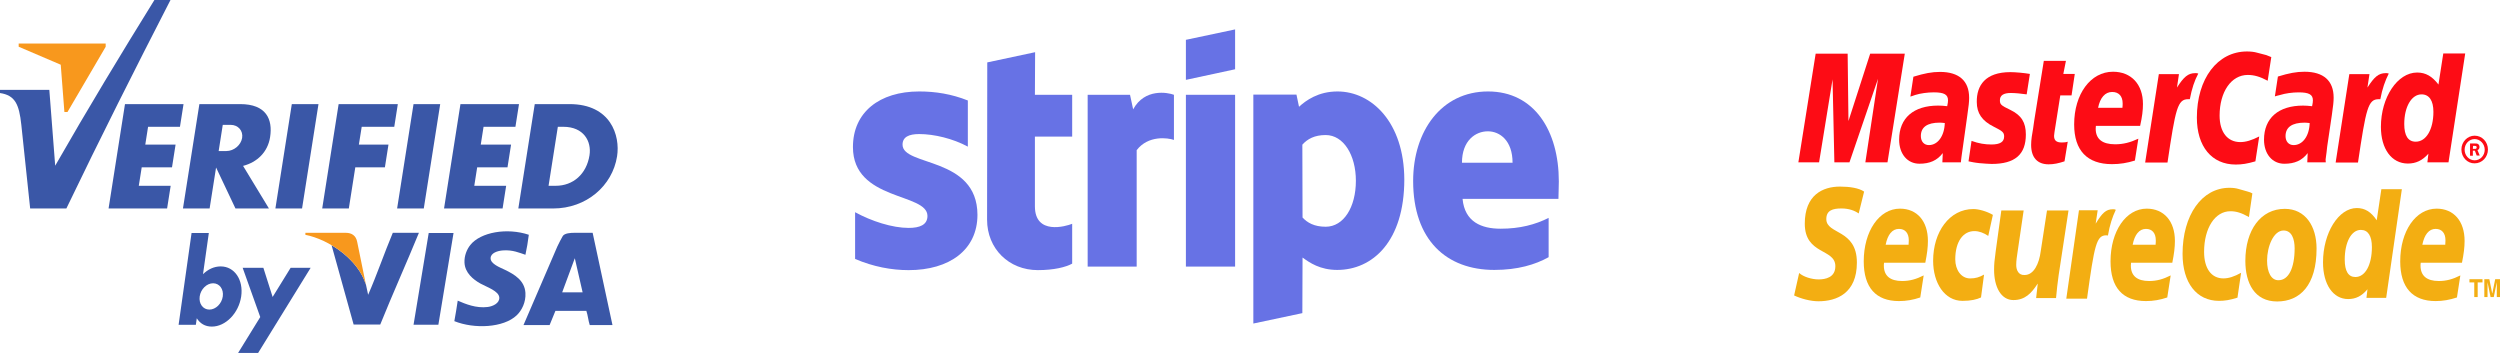
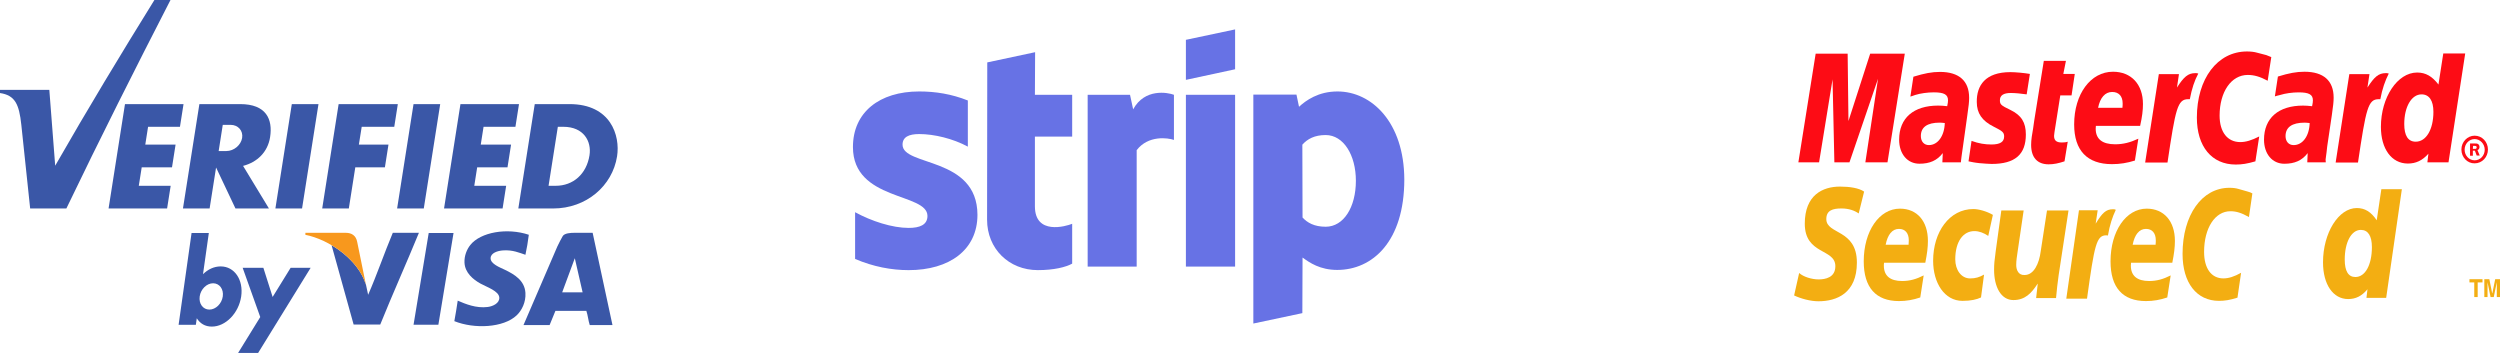
<svg xmlns="http://www.w3.org/2000/svg" width="170" height="24" viewBox="0 0 170 24" fill="none">
  <path fill-rule="evenodd" clip-rule="evenodd" d="M35.959 15.964C35.901 16.437 35.824 16.89 35.729 17.325C35.329 17.193 34.868 16.983 34.216 17.027C33.827 17.052 33.367 17.204 33.361 17.557C33.354 17.949 33.993 18.182 34.348 18.353C34.988 18.663 35.675 19.075 35.729 19.913C35.77 20.558 35.473 21.119 35.137 21.439C34.24 22.294 32.252 22.384 30.895 21.838C30.979 21.381 31.056 20.917 31.125 20.444C31.65 20.669 32.372 20.974 33.163 20.875C33.524 20.83 33.965 20.618 33.953 20.245C33.938 19.789 33.095 19.519 32.67 19.282C32.178 19.008 31.616 18.552 31.585 17.856C31.565 17.392 31.744 16.958 31.98 16.661C32.681 15.783 34.482 15.47 35.959 15.964Z" fill="#3A57A7" />
  <path fill-rule="evenodd" clip-rule="evenodd" d="M19.843 7.079H21.657L20.54 14.177H18.727L19.843 7.079Z" fill="#3A57A7" />
  <path fill-rule="evenodd" clip-rule="evenodd" d="M15.148 8.49L14.869 10.271H15.393C15.903 10.271 16.384 9.87 16.465 9.38C16.544 8.891 16.193 8.49 15.684 8.49H15.148ZM13.558 7.079H16.334C18.1 7.079 18.559 8.105 18.366 9.33C18.205 10.354 17.476 11.037 16.529 11.28L18.288 14.177H16.012L14.693 11.39L14.254 14.177H12.441L13.558 7.079Z" fill="#3A57A7" />
  <path fill-rule="evenodd" clip-rule="evenodd" d="M28.12 7.079H29.934L28.817 14.177H27.004L28.12 7.079Z" fill="#3A57A7" />
  <path fill-rule="evenodd" clip-rule="evenodd" d="M31.311 7.079H35.292L35.049 8.622H32.882L32.691 9.835H34.752L34.51 11.379H32.448L32.251 12.634H34.419L34.176 14.177H30.195L31.311 7.079Z" fill="#3A57A7" />
  <path fill-rule="evenodd" clip-rule="evenodd" d="M8.499 7.079H12.48L12.237 8.622H10.069L9.879 9.835H11.939L11.696 11.379H9.636L9.438 12.634H11.606L11.363 14.177H7.383L8.499 7.079Z" fill="#3A57A7" />
  <path fill-rule="evenodd" clip-rule="evenodd" d="M23.027 7.079H27.052L26.81 8.622H24.596L24.403 9.835H26.416L26.173 11.379H24.16L23.72 14.177H21.91L23.027 7.079Z" fill="#3A57A7" />
  <path fill-rule="evenodd" clip-rule="evenodd" d="M37.933 8.622C38.064 8.622 38.189 8.622 38.307 8.622C39.693 8.622 40.235 9.608 40.086 10.56C39.884 11.836 38.975 12.634 37.787 12.634C37.628 12.634 37.475 12.634 37.302 12.634L37.933 8.622ZM36.363 7.079H38.726C41.54 7.079 42.182 9.227 41.961 10.63C41.646 12.634 39.875 14.177 37.609 14.177H35.246L36.363 7.079Z" fill="#3A57A7" />
  <path fill-rule="evenodd" clip-rule="evenodd" d="M0 6.111H3.354L3.753 11.268C5.971 7.393 8.228 3.663 10.5 0H11.593C9.188 4.68 6.813 9.391 4.513 14.177H2.051L1.45 8.49C1.301 7.079 1.019 6.479 0 6.327V6.111Z" fill="#3A57A7" />
-   <path fill-rule="evenodd" clip-rule="evenodd" d="M1.27 3.178L4.13 4.401L4.379 7.615H4.59L7.186 3.181V2.958H1.27L1.27 3.178Z" fill="#F8981D" />
  <path fill-rule="evenodd" clip-rule="evenodd" d="M13.026 15.846H14.2L13.804 18.644C14.139 18.318 14.55 18.116 15.008 18.116C15.949 18.116 16.566 19.032 16.401 20.161C16.234 21.291 15.346 22.208 14.405 22.208C13.94 22.208 13.607 21.997 13.381 21.642L13.318 22.085H12.145L13.026 15.846ZM14.491 19.262C14.925 19.262 15.22 19.663 15.149 20.157C15.079 20.651 14.671 21.052 14.237 21.052C13.803 21.052 13.509 20.651 13.579 20.157C13.649 19.663 14.057 19.262 14.491 19.262Z" fill="#3A57A7" />
  <path fill-rule="evenodd" clip-rule="evenodd" d="M16.501 18.211H17.909L18.539 20.194L19.762 18.211H21.124L17.552 24H16.191L17.697 21.559L16.501 18.211Z" fill="#3A57A7" />
  <path fill-rule="evenodd" clip-rule="evenodd" d="M28.121 22.083L29.152 15.845H30.84L29.809 22.083H28.121Z" fill="#3A57A7" />
  <path fill-rule="evenodd" clip-rule="evenodd" d="M26.71 15.832C26.129 17.214 25.633 18.682 25.033 20.046L24.858 19.228C24.857 19.224 24.856 19.22 24.855 19.217L24.884 19.363C24.755 18.933 24.533 18.526 24.25 18.154C24.242 18.144 24.235 18.135 24.228 18.125C24.178 18.061 24.125 17.998 24.073 17.936C24.04 17.898 24.008 17.861 23.974 17.823C23.566 17.372 23.07 16.983 22.547 16.675L24.047 22.07H25.856C26.707 19.965 27.626 17.927 28.486 15.832C27.895 15.832 27.302 15.832 26.71 15.832Z" fill="#3A57A7" />
  <path fill-rule="evenodd" clip-rule="evenodd" d="M23.524 15.832H20.766V15.968C22.354 16.281 24.358 17.625 24.883 19.363L24.291 16.458C24.21 16.009 23.901 15.832 23.524 15.832Z" fill="#F8981D" />
  <path fill-rule="evenodd" clip-rule="evenodd" d="M39.087 17.56L38.228 19.88H39.618L39.087 17.56ZM41.648 22.103C41.133 22.103 40.618 22.103 40.103 22.103C40.003 21.805 39.975 21.436 39.873 21.141C39.171 21.141 38.469 21.141 37.768 21.141L37.374 22.103C36.781 22.103 36.189 22.103 35.598 22.103L37.899 16.761C38.001 16.527 38.184 16.206 38.261 16.064C38.378 15.848 38.83 15.832 39.023 15.832H40.3L41.648 22.103Z" fill="#3A57A7" />
-   <path fill-rule="evenodd" clip-rule="evenodd" d="M106 12.334C106 8.916 104.347 6.219 101.187 6.219C98.014 6.219 96.094 8.916 96.094 12.307C96.094 16.326 98.36 18.355 101.614 18.355C103.2 18.355 104.4 17.995 105.307 17.488V14.817C104.4 15.271 103.36 15.552 102.04 15.552C100.747 15.552 99.6 15.098 99.454 13.522H105.974C105.974 13.349 106 12.654 106 12.334ZM99.414 11.066C99.414 9.557 100.334 8.929 101.174 8.929C101.987 8.929 102.854 9.557 102.854 11.066H99.414Z" fill="#6772E5" />
  <path fill-rule="evenodd" clip-rule="evenodd" d="M90.947 6.219C89.64 6.219 88.8 6.833 88.333 7.261L88.16 6.433H85.227V22L88.56 21.293L88.573 17.514C89.053 17.861 89.76 18.355 90.933 18.355C93.32 18.355 95.493 16.433 95.493 12.2C95.48 8.329 93.28 6.219 90.947 6.219ZM90.147 15.418C89.36 15.418 88.893 15.138 88.573 14.791L88.56 9.837C88.907 9.45 89.387 9.183 90.147 9.183C91.36 9.183 92.2 10.545 92.2 12.294C92.2 14.083 91.373 15.418 90.147 15.418Z" fill="#6772E5" />
  <path fill-rule="evenodd" clip-rule="evenodd" d="M80.641 5.431L83.987 4.71V2L80.641 2.708V5.431Z" fill="#6772E5" />
  <path d="M83.987 6.446H80.641V18.128H83.987V6.446Z" fill="#6772E5" />
  <path fill-rule="evenodd" clip-rule="evenodd" d="M77.054 7.434L76.841 6.446H73.961V18.128H77.294V10.211C78.081 9.183 79.414 9.369 79.828 9.516V6.446C79.401 6.285 77.841 5.992 77.054 7.434Z" fill="#6772E5" />
  <path fill-rule="evenodd" clip-rule="evenodd" d="M70.388 3.549L67.134 4.243L67.121 14.937C67.121 16.913 68.601 18.368 70.574 18.368C71.668 18.368 72.468 18.168 72.908 17.928V15.218C72.481 15.391 70.374 16.005 70.374 14.029V9.29H72.908V6.446H70.374L70.388 3.549Z" fill="#6772E5" />
  <path fill-rule="evenodd" clip-rule="evenodd" d="M61.373 9.837C61.373 9.317 61.8 9.116 62.507 9.116C63.52 9.116 64.8 9.423 65.813 9.971V6.833C64.707 6.393 63.613 6.219 62.507 6.219C59.8 6.219 58 7.634 58 9.998C58 13.682 63.067 13.095 63.067 14.684C63.067 15.298 62.533 15.498 61.787 15.498C60.68 15.498 59.267 15.044 58.147 14.43V17.608C59.387 18.142 60.64 18.369 61.787 18.369C64.56 18.369 66.467 16.994 66.467 14.604C66.453 10.625 61.373 11.333 61.373 9.837Z" fill="#6772E5" />
  <path fill-rule="evenodd" clip-rule="evenodd" d="M167.375 10.166C167.375 9.648 167.785 9.226 168.277 9.226C168.783 9.226 169.18 9.648 169.18 10.166C169.18 10.684 168.783 11.107 168.277 11.107C167.785 11.12 167.375 10.698 167.375 10.166ZM168.277 10.902C168.66 10.902 168.961 10.575 168.961 10.18C168.961 9.784 168.647 9.457 168.277 9.457C167.895 9.457 167.594 9.784 167.594 10.18C167.594 10.575 167.895 10.902 168.277 10.902ZM168.154 10.589H167.962V9.757H168.305C168.373 9.757 168.455 9.757 168.51 9.798C168.578 9.839 168.606 9.92 168.606 10.002C168.606 10.098 168.551 10.18 168.469 10.207L168.62 10.575H168.415L168.292 10.247H168.154V10.589ZM168.154 10.125H168.263C168.305 10.125 168.346 10.125 168.373 10.111C168.4 10.098 168.415 10.057 168.415 10.016C168.415 9.989 168.4 9.948 168.373 9.935C168.346 9.92 168.292 9.92 168.263 9.92H168.168L168.154 10.125Z" fill="#FD0C15" />
  <path fill-rule="evenodd" clip-rule="evenodd" d="M154.448 3.882L154.202 5.491C153.669 5.205 153.272 5.096 152.848 5.096C151.726 5.096 150.933 6.241 150.933 7.863C150.933 8.98 151.466 9.662 152.342 9.662C152.711 9.662 153.121 9.54 153.627 9.28L153.367 10.971C152.807 11.134 152.451 11.189 152.027 11.189C150.399 11.189 149.387 9.962 149.387 7.999C149.387 5.354 150.783 3.5 152.793 3.5C153.052 3.5 153.286 3.527 153.477 3.582L154.107 3.746C154.27 3.814 154.312 3.827 154.448 3.882Z" fill="#FD0C15" />
  <path fill-rule="evenodd" clip-rule="evenodd" d="M149.428 4.987C149.387 4.973 149.333 4.973 149.277 4.973C148.785 4.973 148.498 5.232 148.033 5.954L148.169 5.041H146.801L145.871 11.052H147.39C147.937 7.372 148.073 6.745 148.798 6.745C148.84 6.745 148.853 6.745 148.908 6.745C149.045 6.023 149.222 5.491 149.483 5L149.428 4.987Z" fill="#FD0C15" />
  <path fill-rule="evenodd" clip-rule="evenodd" d="M140.387 10.971C139.977 11.107 139.648 11.174 139.307 11.174C138.541 11.174 138.117 10.711 138.117 9.853C138.117 9.689 138.131 9.498 138.158 9.307L138.254 8.721L138.321 8.244L138.979 4.14H140.483L140.306 5.027H141.085L140.866 6.485H140.1L139.704 8.993C139.69 9.102 139.676 9.184 139.676 9.239C139.676 9.553 139.84 9.689 140.196 9.689C140.373 9.689 140.496 9.675 140.606 9.635L140.387 10.971Z" fill="#FD0C15" />
  <path fill-rule="evenodd" clip-rule="evenodd" d="M134.421 6.935C134.421 7.699 134.776 8.217 135.57 8.613C136.172 8.913 136.281 9.007 136.281 9.28C136.281 9.649 136.007 9.825 135.419 9.825C134.968 9.825 134.557 9.758 134.065 9.58L133.859 10.971L133.928 10.985L134.202 11.039C134.298 11.052 134.421 11.079 134.598 11.094C134.954 11.121 135.242 11.148 135.432 11.148C137.02 11.148 137.758 10.507 137.758 9.144C137.758 8.326 137.457 7.835 136.692 7.468C136.063 7.168 135.994 7.099 135.994 6.813C135.994 6.486 136.24 6.323 136.732 6.323C137.033 6.323 137.43 6.363 137.814 6.417L138.032 5.027C137.635 4.959 137.047 4.905 136.705 4.905C134.995 4.905 134.407 5.818 134.421 6.935Z" fill="#FD0C15" />
  <path fill-rule="evenodd" clip-rule="evenodd" d="M166.498 11.039H165.062L165.131 10.453C164.72 10.916 164.283 11.121 163.736 11.121C162.627 11.121 161.902 10.125 161.902 8.626C161.902 6.622 163.024 4.932 164.365 4.932C164.952 4.932 165.391 5.191 165.815 5.75L166.143 3.636H167.634L166.498 11.039ZM164.269 9.635C164.981 9.635 165.472 8.804 165.472 7.604C165.472 6.841 165.186 6.417 164.665 6.417C163.982 6.417 163.489 7.263 163.489 8.435C163.489 9.226 163.749 9.635 164.269 9.635Z" fill="#FD0C15" />
  <path fill-rule="evenodd" clip-rule="evenodd" d="M145.173 10.917C144.653 11.08 144.162 11.162 143.615 11.162C141.932 11.162 141.043 10.235 141.043 8.463C141.043 6.39 142.164 4.878 143.683 4.878C144.927 4.878 145.721 5.736 145.721 7.072C145.721 7.508 145.666 7.944 145.529 8.558H142.52C142.507 8.654 142.507 8.695 142.507 8.749C142.507 9.458 142.958 9.812 143.834 9.812C144.367 9.812 144.86 9.69 145.407 9.431L145.173 10.917ZM144.325 7.331C144.34 7.208 144.34 7.099 144.34 7.031C144.34 6.54 144.079 6.254 143.628 6.254C143.149 6.254 142.808 6.636 142.67 7.331H144.325Z" fill="#FD0C15" />
  <path fill-rule="evenodd" clip-rule="evenodd" d="M128.349 11.039H126.844L127.706 5.355L125.763 11.039H124.737L124.614 5.396L123.697 11.039H122.289L123.465 3.651H125.64L125.695 8.231L127.172 3.651H129.526L128.349 11.039Z" fill="#FD0C15" />
  <path fill-rule="evenodd" clip-rule="evenodd" d="M132.246 8.366C132.081 8.352 132.014 8.339 131.904 8.339C131.042 8.339 130.618 8.652 130.618 9.252C130.618 9.621 130.836 9.866 131.165 9.866C131.767 9.866 132.219 9.252 132.246 8.366ZM133.34 11.038H132.081L132.108 10.411C131.726 10.915 131.22 11.133 130.522 11.133C129.701 11.133 129.141 10.466 129.141 9.497C129.141 8.025 130.125 7.18 131.795 7.18C131.972 7.18 132.191 7.194 132.409 7.221C132.451 7.016 132.465 6.934 132.465 6.825C132.465 6.431 132.205 6.28 131.494 6.28C131.07 6.28 130.577 6.349 130.234 6.458L130.044 6.525L129.906 6.567L130.111 5.217C130.864 4.986 131.37 4.89 131.918 4.89C133.217 4.89 133.901 5.504 133.901 6.649C133.901 6.949 133.873 7.167 133.777 7.848L133.477 9.989L133.422 10.37L133.381 10.669L133.354 10.889L133.34 11.038Z" fill="#FD0C15" />
  <path fill-rule="evenodd" clip-rule="evenodd" d="M157.058 8.367C156.908 8.354 156.826 8.34 156.717 8.34C155.855 8.34 155.417 8.654 155.417 9.254C155.417 9.622 155.636 9.867 155.965 9.867C156.58 9.867 157.031 9.254 157.058 8.367ZM158.153 11.039H156.895L156.922 10.412C156.539 10.917 156.032 11.135 155.335 11.135C154.515 11.135 153.953 10.467 153.953 9.499C153.953 8.027 154.939 7.181 156.607 7.181C156.771 7.181 157.004 7.195 157.223 7.222C157.264 7.017 157.277 6.935 157.277 6.826C157.277 6.432 157.018 6.281 156.306 6.281C155.882 6.281 155.39 6.35 155.048 6.459L154.829 6.513L154.692 6.554L154.897 5.205C155.65 4.973 156.156 4.878 156.703 4.878C158.002 4.878 158.687 5.491 158.687 6.636C158.687 6.935 158.659 7.154 158.564 7.835L158.249 9.963L158.207 10.345L158.167 10.644L158.14 10.848L158.153 11.039Z" fill="#FD0C15" />
  <path fill-rule="evenodd" clip-rule="evenodd" d="M162.382 4.987C162.34 4.973 162.286 4.973 162.231 4.973C161.738 4.973 161.45 5.232 160.986 5.954L161.123 5.041H159.754L158.824 11.052H160.343C160.89 7.372 161.026 6.745 161.751 6.745C161.793 6.745 161.793 6.745 161.862 6.745C161.998 6.023 162.19 5.491 162.436 5L162.382 4.987Z" fill="#FD0C15" />
-   <path fill-rule="evenodd" clip-rule="evenodd" d="M156.035 16.887C156.035 18.25 155.611 19.055 154.941 19.055C154.448 19.068 154.161 18.523 154.161 17.719C154.161 16.765 154.598 15.674 155.283 15.674C155.843 15.674 156.035 16.26 156.035 16.887ZM157.526 16.901C157.526 15.387 156.773 14.202 155.365 14.202C153.737 14.202 152.684 15.633 152.684 17.746C152.684 19.259 153.313 20.5 154.845 20.5C156.391 20.5 157.526 19.409 157.526 16.901Z" fill="#F3AE12" />
  <path fill-rule="evenodd" clip-rule="evenodd" d="M153.161 13.152L152.928 14.76C152.422 14.474 152.066 14.364 151.669 14.364C150.616 14.364 149.878 15.511 149.878 17.132C149.878 18.25 150.37 18.932 151.191 18.932C151.546 18.932 151.93 18.809 152.394 18.55L152.148 20.24C151.629 20.404 151.286 20.458 150.89 20.458C149.371 20.458 148.414 19.232 148.414 17.268C148.414 14.624 149.727 12.77 151.602 12.77C151.847 12.77 152.053 12.797 152.231 12.852L152.805 13.015C152.996 13.07 153.037 13.083 153.161 13.152Z" fill="#F3AE12" />
  <path fill-rule="evenodd" clip-rule="evenodd" d="M143.818 14.242C143.778 14.229 143.723 14.229 143.668 14.229C143.204 14.229 142.943 14.489 142.506 15.21L142.642 14.297H141.37L140.508 20.309H141.917C142.423 16.628 142.56 16.001 143.231 16.001C143.271 16.001 143.271 16.001 143.34 16.015C143.463 15.292 143.641 14.761 143.873 14.27L143.818 14.242Z" fill="#F3AE12" />
  <path fill-rule="evenodd" clip-rule="evenodd" d="M162.26 20.254H160.919L160.988 19.669C160.604 20.131 160.194 20.336 159.674 20.336C158.648 20.336 157.965 19.34 157.965 17.841C157.965 15.838 159.018 14.147 160.263 14.147C160.81 14.147 161.234 14.406 161.617 14.979L161.932 12.866H163.327L162.26 20.254ZM160.167 18.837C160.838 18.837 161.289 18.006 161.289 16.805C161.289 16.043 161.028 15.633 160.537 15.633C159.894 15.633 159.442 16.465 159.442 17.651C159.442 18.442 159.688 18.837 160.167 18.837Z" fill="#F3AE12" />
  <path fill-rule="evenodd" clip-rule="evenodd" d="M130.578 20.227C130.099 20.391 129.634 20.473 129.128 20.473C127.555 20.473 126.734 19.546 126.734 17.773C126.734 15.715 127.788 14.188 129.196 14.188C130.359 14.188 131.098 15.033 131.098 16.383C131.098 16.819 131.043 17.255 130.92 17.868H128.116C128.102 17.964 128.102 18.005 128.102 18.059C128.102 18.755 128.526 19.109 129.347 19.109C129.853 19.109 130.304 18.986 130.81 18.728L130.578 20.227ZM129.784 16.641C129.784 16.519 129.798 16.41 129.798 16.342C129.798 15.851 129.552 15.565 129.128 15.565C128.676 15.565 128.361 15.947 128.225 16.641H129.784Z" fill="#F3AE12" />
  <path fill-rule="evenodd" clip-rule="evenodd" d="M147.374 20.227C146.895 20.391 146.43 20.473 145.924 20.473C144.337 20.473 143.516 19.546 143.516 17.773C143.516 15.715 144.57 14.188 145.978 14.188C147.141 14.188 147.894 15.033 147.894 16.383C147.894 16.819 147.838 17.255 147.716 17.868H144.911C144.898 17.964 144.898 18.005 144.898 18.059C144.898 18.755 145.322 19.109 146.143 19.109C146.649 19.109 147.1 18.986 147.606 18.728L147.374 20.227ZM146.58 16.641C146.594 16.519 146.594 16.41 146.594 16.342C146.594 15.851 146.348 15.565 145.924 15.565C145.472 15.565 145.157 15.947 145.021 16.641H146.58Z" fill="#F3AE12" />
-   <path fill-rule="evenodd" clip-rule="evenodd" d="M167.072 20.227C166.579 20.391 166.115 20.473 165.622 20.473C164.049 20.473 163.215 19.546 163.215 17.773C163.215 15.715 164.268 14.188 165.691 14.188C166.853 14.188 167.592 15.033 167.592 16.383C167.592 16.819 167.537 17.255 167.414 17.868H164.61C164.596 17.964 164.596 18.005 164.596 18.059C164.596 18.755 165.02 19.109 165.841 19.109C166.347 19.109 166.798 18.986 167.304 18.728L167.072 20.227ZM166.278 16.641C166.278 16.519 166.292 16.41 166.292 16.342C166.292 15.851 166.046 15.565 165.622 15.565C165.17 15.565 164.857 15.947 164.719 16.641H166.278Z" fill="#F3AE12" />
  <path fill-rule="evenodd" clip-rule="evenodd" d="M126.391 14.515C126.118 14.324 125.734 14.175 125.215 14.175C124.64 14.175 124.189 14.297 124.189 14.896C124.189 15.96 126.268 15.565 126.268 17.855C126.268 19.94 124.9 20.486 123.655 20.486C123.108 20.486 122.465 20.309 122 20.091L122.342 18.564C122.629 18.823 123.191 19 123.669 19C124.12 19 124.804 18.877 124.804 18.1C124.804 16.887 122.725 17.337 122.725 15.21C122.725 13.261 123.943 12.688 125.119 12.688C125.775 12.688 126.405 12.784 126.76 13.029L126.391 14.515Z" fill="#F3AE12" />
  <path fill-rule="evenodd" clip-rule="evenodd" d="M134.709 20.227C134.422 20.363 134.025 20.459 133.45 20.459C132.22 20.459 131.453 19.233 131.453 17.733C131.453 15.769 132.561 14.215 134.189 14.215C134.545 14.215 135.092 14.365 135.516 14.611L135.202 16.042C134.9 15.838 134.585 15.715 134.257 15.715C133.505 15.715 132.958 16.41 132.958 17.637C132.958 18.346 133.355 18.933 133.971 18.933C134.34 18.933 134.599 18.851 134.915 18.673L134.709 20.227Z" fill="#F3AE12" />
  <path fill-rule="evenodd" clip-rule="evenodd" d="M139.988 18.713C139.921 19.232 139.852 19.736 139.811 20.267H138.457L138.566 19.3H138.553C138.129 19.955 137.691 20.404 136.911 20.404C136.063 20.404 135.598 19.504 135.598 18.346C135.598 17.937 135.625 17.719 135.707 17.092L136.09 14.31H137.609L137.199 17.105C137.157 17.405 137.103 17.705 137.103 18.019C137.103 18.373 137.266 18.728 137.677 18.7C138.292 18.7 138.662 17.95 138.772 17.065L139.196 14.31H140.659L139.988 18.713Z" fill="#F3AE12" />
  <path fill-rule="evenodd" clip-rule="evenodd" d="M168.482 20.2H168.25V19.204H167.922V18.986H168.81V19.204H168.482V20.2Z" fill="#F3AE12" />
  <path fill-rule="evenodd" clip-rule="evenodd" d="M170 20.2H169.782V19.19L169.576 20.2H169.358L169.152 19.19V20.2H168.934V18.986H169.275L169.467 19.94H169.48L169.672 18.986H170V20.2Z" fill="#F3AE12" />
</svg>